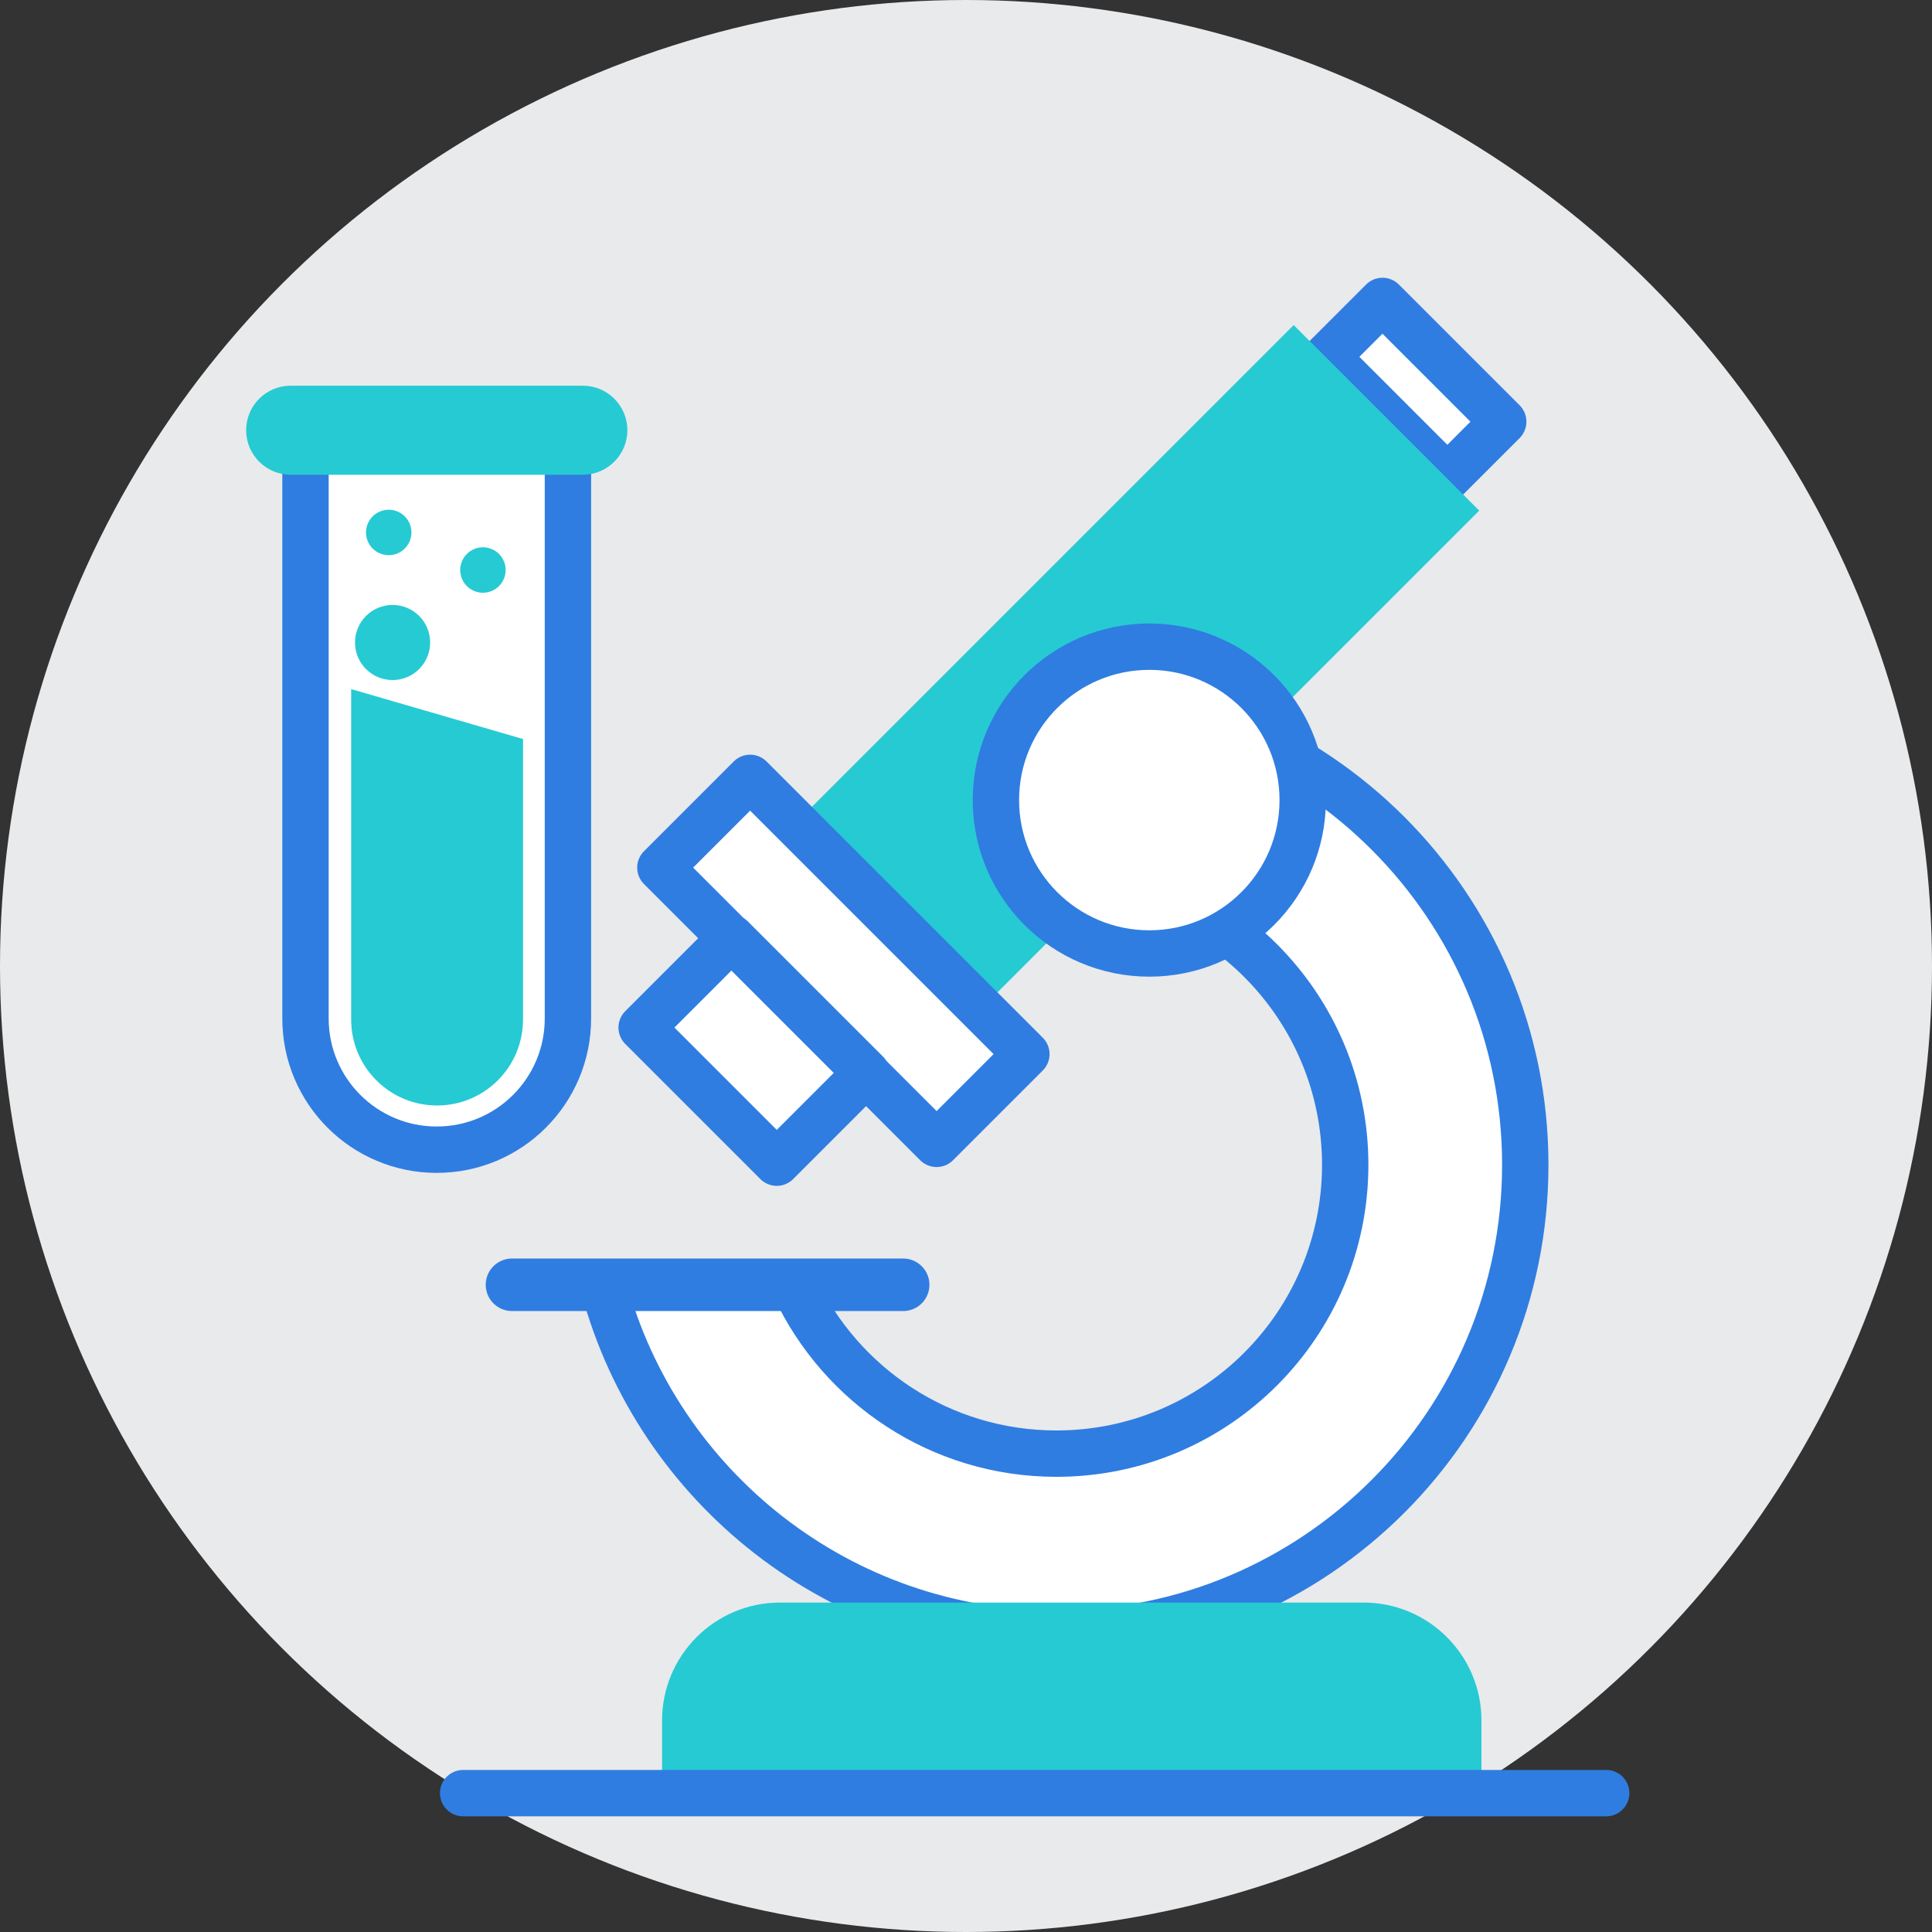
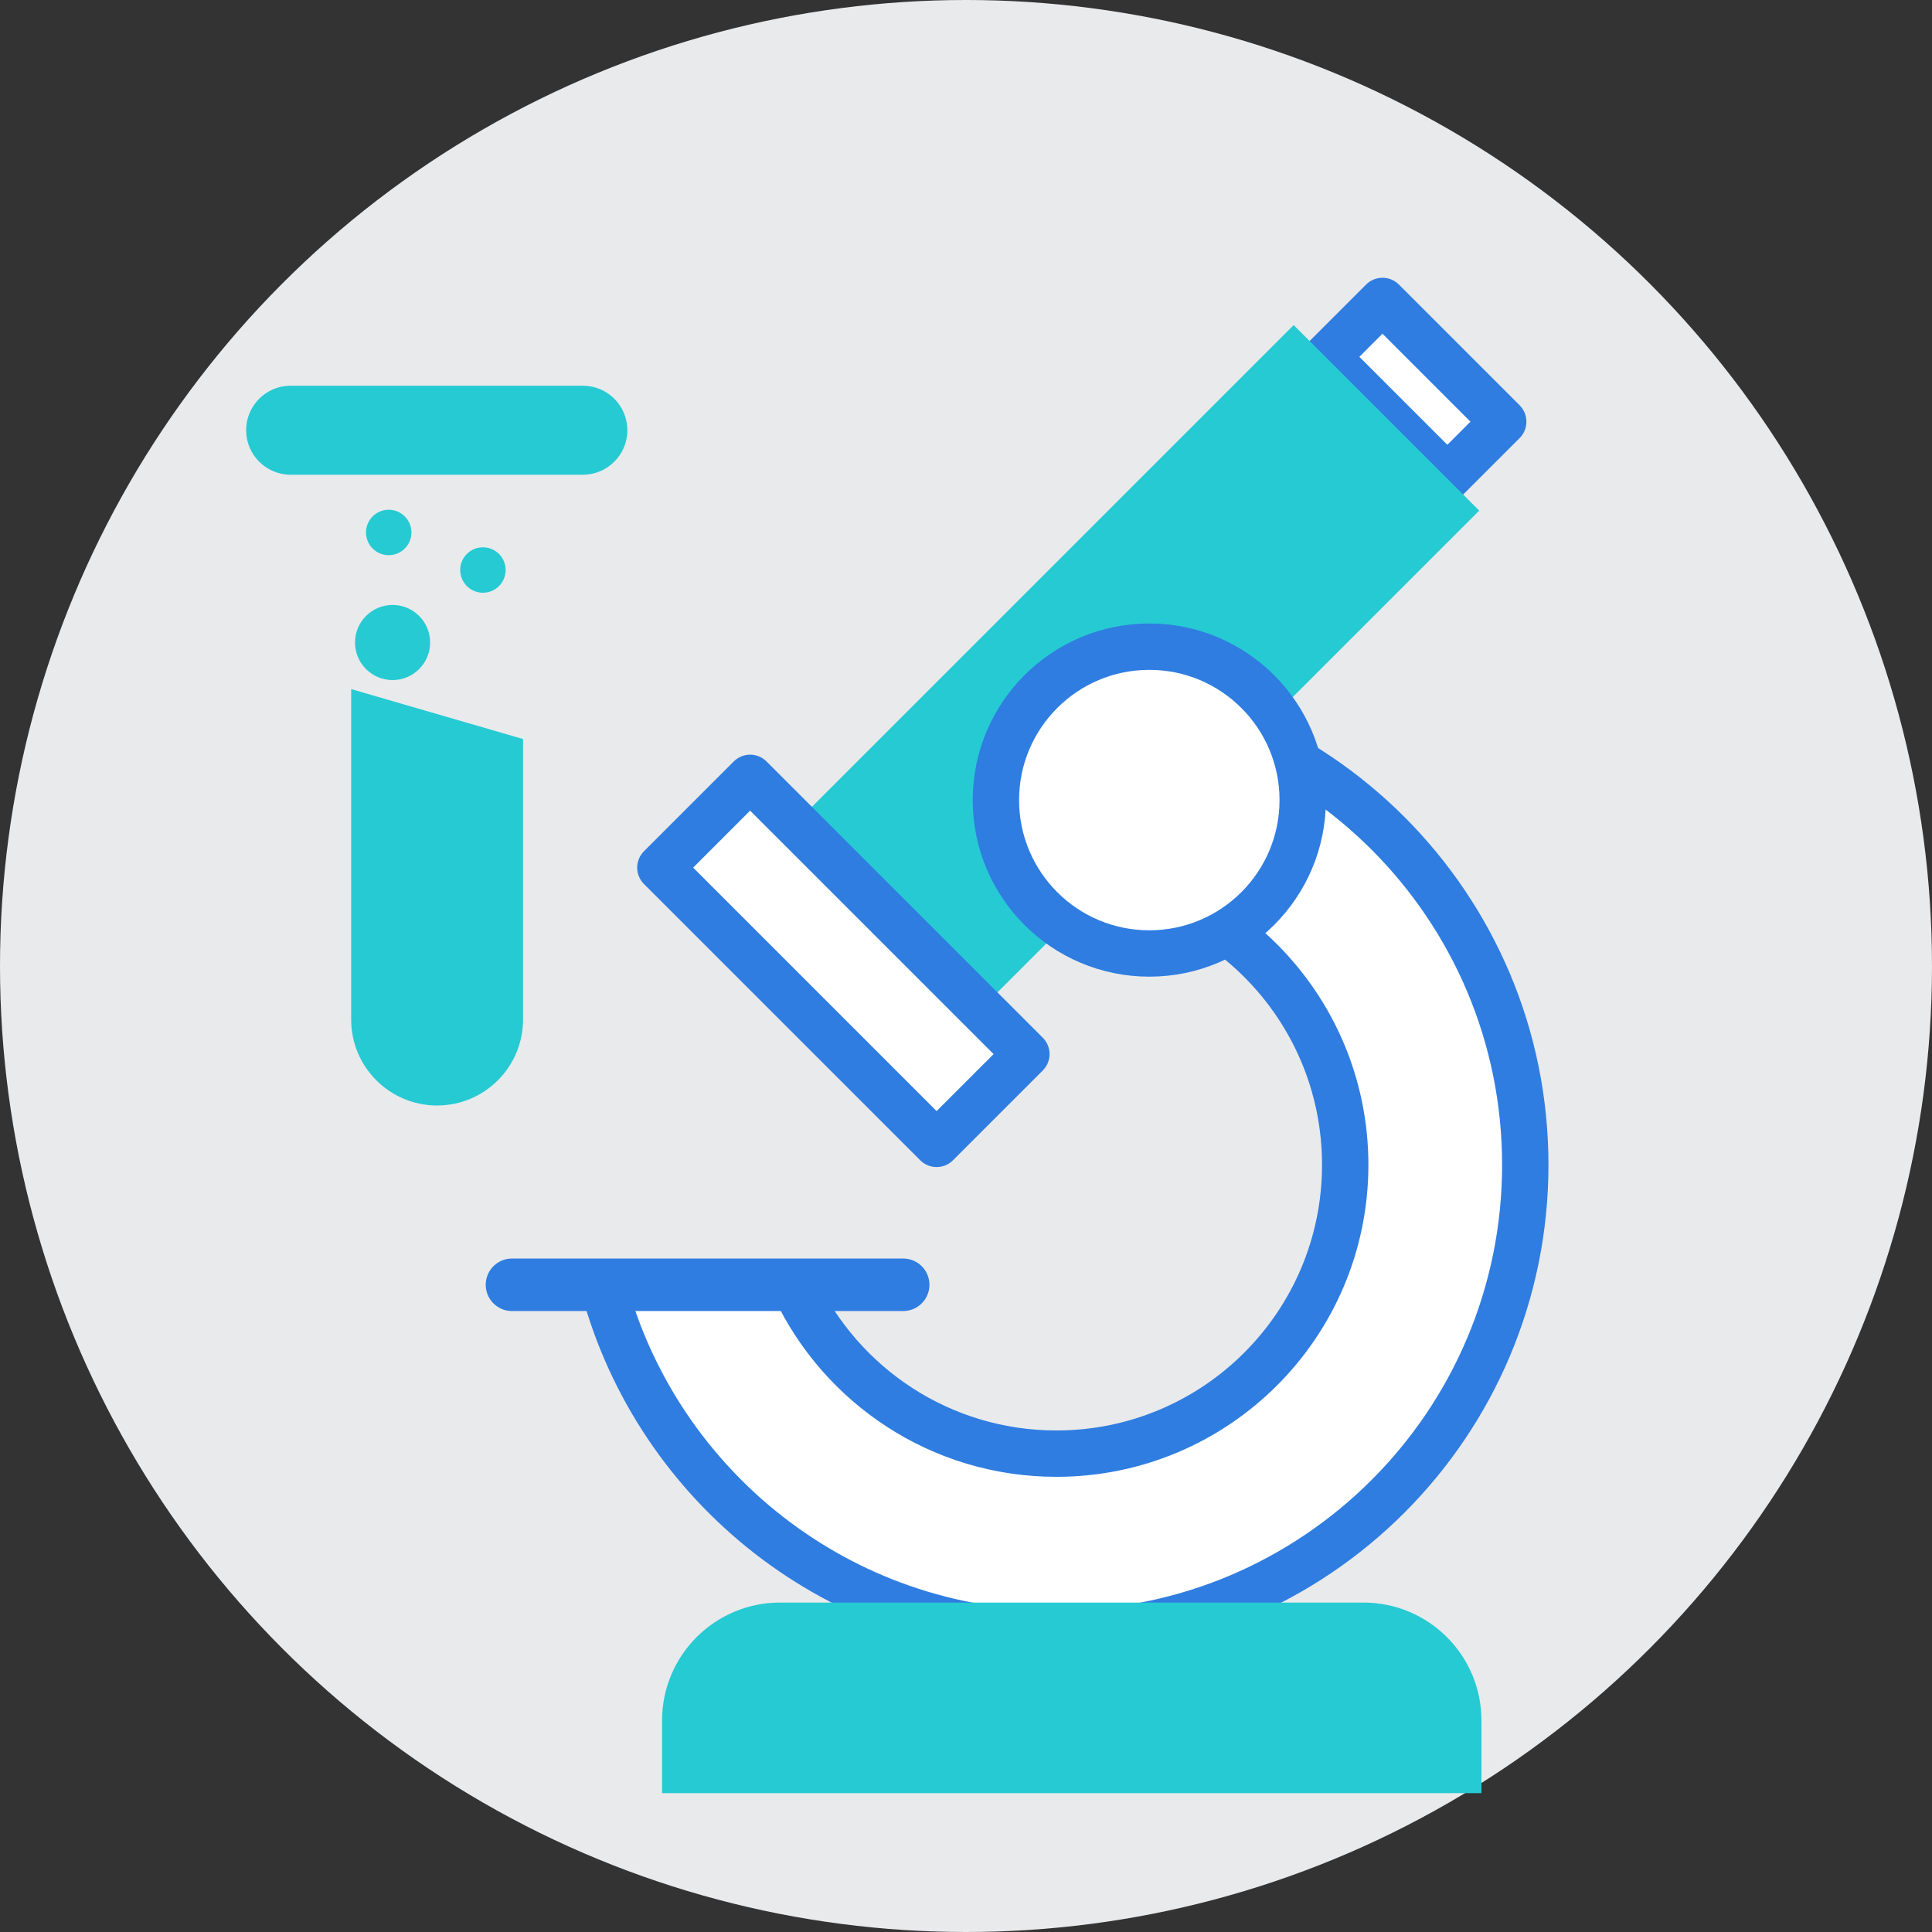
<svg xmlns="http://www.w3.org/2000/svg" version="1.1" id="Layer_1" x="0px" y="0px" viewBox="0 0 250 250" style="enable-background:new 0 0 250 250;" xml:space="preserve">
  <rect x="0" y="0" width="250" height="250" fill="#333333" stroke="none" />
  <style type="text/css">
	.st0{fill:#E9EAEC;}
	.st1{fill:#FFFFFF;stroke:#2F7DE1;stroke-width:6;stroke-linecap:round;stroke-linejoin:round;stroke-miterlimit:10;}
	.st2{fill:#26CAD3;}
	.st3{fill:#FFFFFF;stroke:#2F7DE1;stroke-width:6.794;stroke-linecap:round;stroke-linejoin:round;stroke-miterlimit:10;}
</style>
  <g>
    <circle class="st0" cx="125" cy="125" r="125" />
    <rect x="172.05" y="45.28" transform="matrix(0.707 0.707 -0.707 0.707 89.266 -114.711)" class="st1" width="22.1" height="10.23" />
    <path class="st1" d="M136.7,90.05L136.7,90.05v23.31l0,0c20.64,0,37.37,16.73,37.37,37.37c0,20.64-16.73,37.37-37.37,37.37   c-14.97,0-27.87-8.8-33.84-21.51H78.14c6.97,25.81,30.54,44.81,58.56,44.81c33.51,0,60.67-27.16,60.67-60.67   S170.21,90.05,136.7,90.05z" />
    <path class="st2" d="M191.69,232.03H85.67v-9.39c0-8.43,6.83-15.27,15.27-15.27h75.49c8.43,0,15.27,6.83,15.27,15.27V232.03z" />
    <rect x="130.27" y="40.76" transform="matrix(0.707 0.707 -0.707 0.707 104.117 -78.856)" class="st2" width="33.96" height="90.99" />
    <rect x="83.85" y="116.15" transform="matrix(0.707 0.707 -0.707 0.707 119.903 -40.746)" class="st1" width="50.56" height="16.43" />
-     <rect x="85.21" y="127.71" transform="matrix(0.707 0.707 -0.707 0.707 124.692 -29.184)" class="st1" width="24.73" height="16.43" />
    <line class="st3" x1="66.25" y1="166.25" x2="116.87" y2="166.25" />
-     <line class="st1" x1="59.93" y1="232.03" x2="207.84" y2="232.03" />
    <circle class="st1" cx="148.72" cy="103.53" r="19.85" />
    <g>
-       <path class="st1" d="M39.53,57.78l33.96,0l0,74.01c0,9.38-7.6,16.98-16.98,16.98h0c-9.38,0-16.98-7.6-16.98-16.98L39.53,57.78z" />
      <path class="st2" d="M37.61,49.91l37.81,0c3.18,0,5.76,2.58,5.76,5.76v0c0,3.18-2.58,5.76-5.76,5.76l-37.81,0    c-3.18,0-5.76-2.58-5.76-5.76v0C31.85,52.49,34.43,49.91,37.61,49.91z" />
      <path class="st2" d="M56.56,143.05L56.56,143.05c-6.14,0-11.12-4.98-11.12-11.12V89.17l22.24,6.46v36.3    C67.68,138.07,62.7,143.05,56.56,143.05z" />
      <circle class="st2" cx="50.8" cy="83.14" r="4.86" />
      <circle class="st2" cx="62.49" cy="73.76" r="2.94" />
      <circle class="st2" cx="50.3" cy="68.9" r="2.94" />
    </g>
  </g>
</svg>